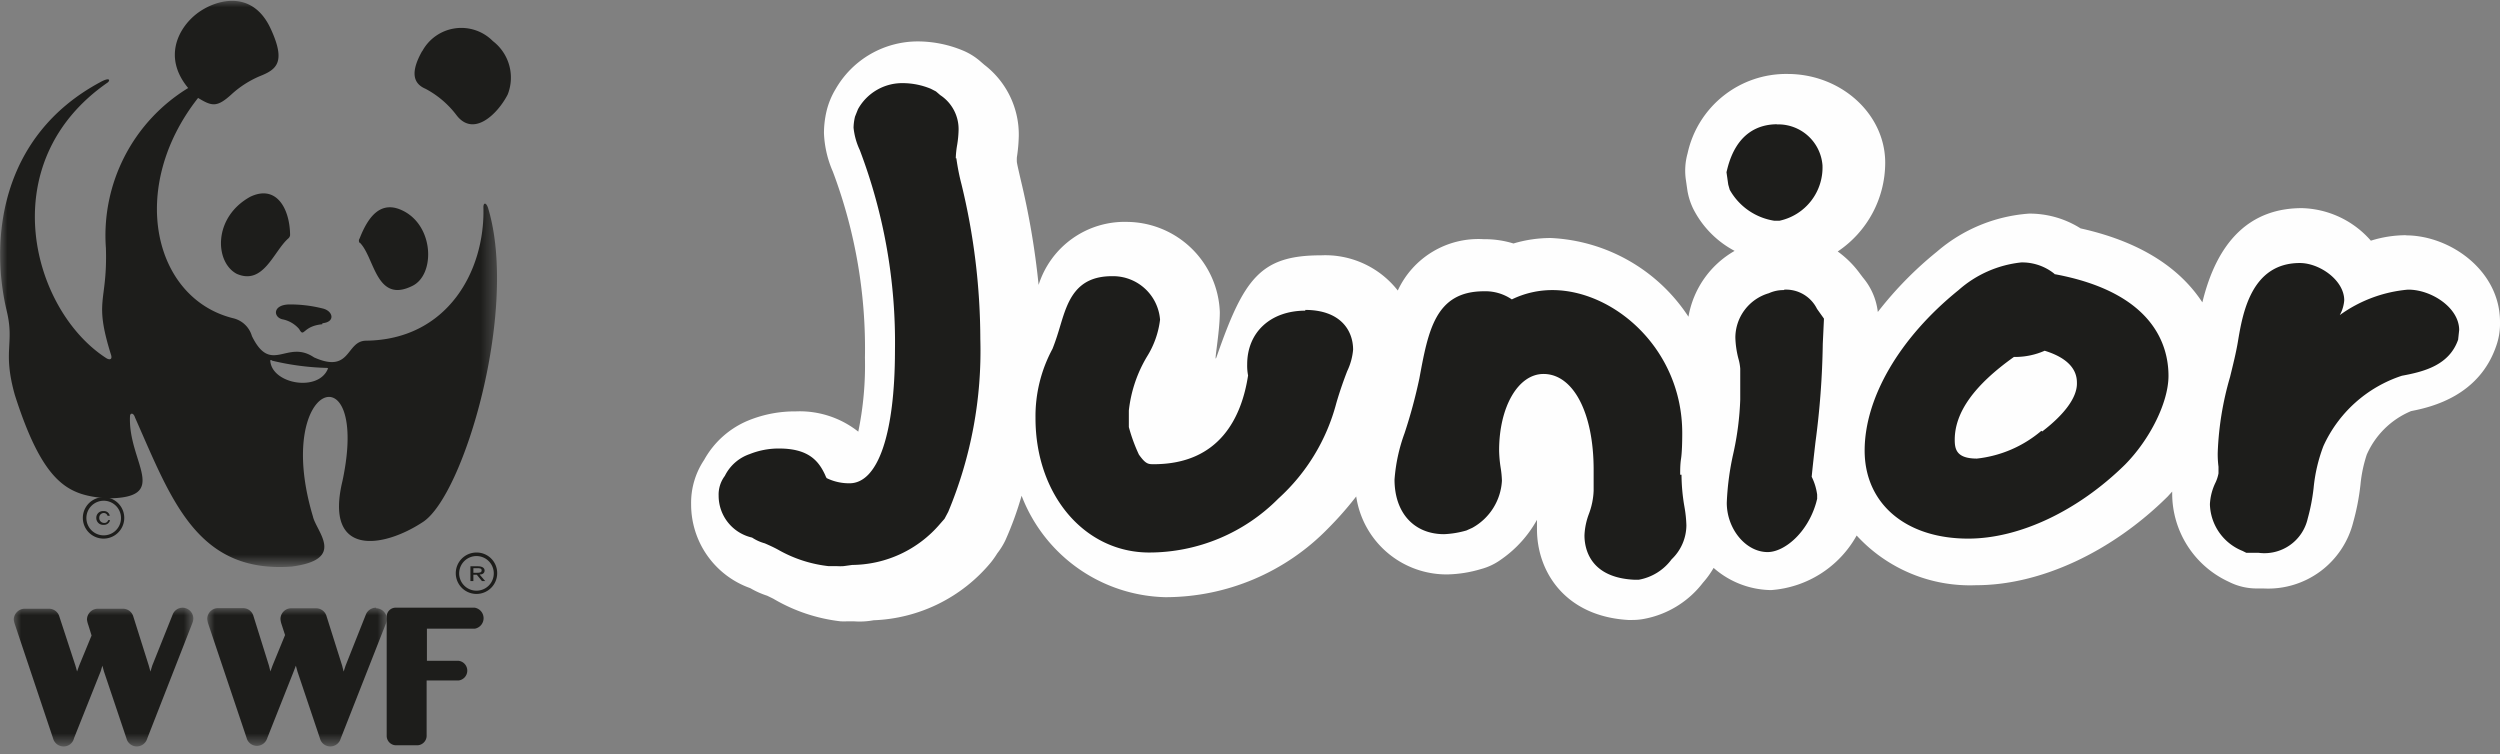
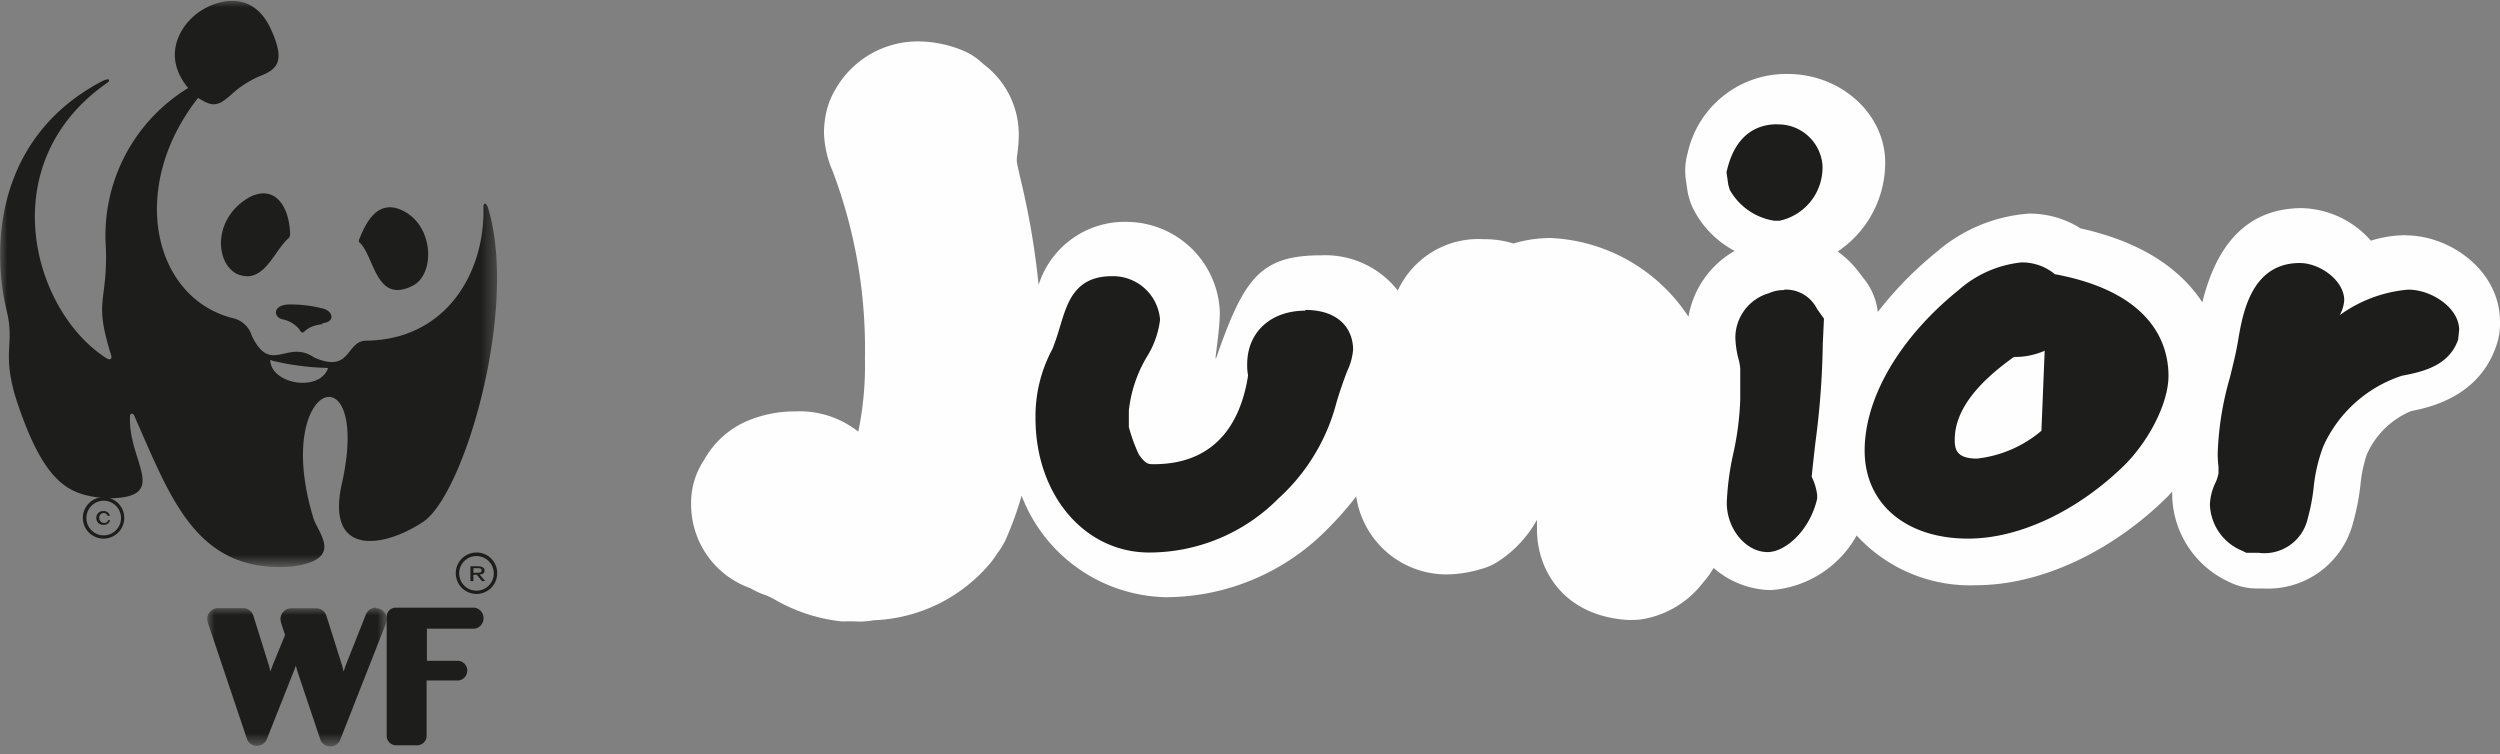
<svg xmlns="http://www.w3.org/2000/svg" id="b23035ad-1c25-4f9b-a103-0411f8513a15" data-name="Ebene 1" viewBox="0 0 169 51">
  <rect x="0" y="0" width="169" height="51" fill="#808080" stroke="none" />
  <defs>
    <mask id="a181fd10-0bf1-4303-9849-203a426b923d" x=".93" y="41.08" width="12.14" height="9.34" maskUnits="userSpaceOnUse">
      <g id="b8ac781b-193a-489e-a913-c69cd4fd6740" data-name="mask-2">
        <path id="a1caec02-e034-43fa-b0e4-530fa71f7e26" data-name="path-1" class="f3639a38-eb19-4bd4-b655-e22f1ec7938e" d="M.93 41.08h12.14v9.34H.93v-9.34z" />
      </g>
    </mask>
    <mask id="a4cce847-a248-441c-817f-0bbe7b5de632" x="14.01" y="41.08" width="12.14" height="9.34" maskUnits="userSpaceOnUse">
      <g id="b798dd02-f5d4-4386-bc84-e0ddabbb88d6" data-name="mask-4">
        <path id="e664a2f8-4d2c-440a-9f6b-ed0eca3b672a" data-name="path-3" class="f3639a38-eb19-4bd4-b655-e22f1ec7938e" d="M14.01 41.08h12.13v9.34H14.01v-9.34z" />
      </g>
    </mask>
    <mask id="b08024f0-cf12-468a-8522-9776f99cce80" x="0" y="0" width="33.61" height="38.28" maskUnits="userSpaceOnUse">
      <g id="e6196175-a89a-4d9f-b538-e6272d5ef916" data-name="mask-6">
        <path id="b34db4c4-e1a3-4fc3-9b1c-ff4635dfff2c" data-name="path-5" class="f3639a38-eb19-4bd4-b655-e22f1ec7938e" d="M0 0h33.61v38.28H0V0z" />
      </g>
    </mask>
    <style>.f3639a38-eb19-4bd4-b655-e22f1ec7938e{fill:#fff;fill-rule:evenodd}.f3e1b7cc-0434-469c-ae1a-a960b2c47003{fill-rule:evenodd;fill:#1d1d1b}</style>
  </defs>
  <g id="a30c5522-5776-4143-87a4-dcf95aa0f23a" data-name="WWF-junior">
    <g mask="url(#a181fd10-0bf1-4303-9849-203a426b923d)" id="e07aa8ed-34f3-4434-b4de-46933773c4a3" data-name="Group-3">
-       <path id="f8df76b2-59e1-421f-935d-bd9f1a9bc712" data-name="Fill-1" class="f3e1b7cc-0434-469c-ae1a-a960b2c47003" d="M12.34 41.08a.72.72 0 00-.67.47L10.29 45l-.12.4-.11-.4L9 41.64a.73.73 0 00-.68-.49H6.58a.74.74 0 00-.7.73 1.52 1.52 0 00.09.37l.22.71L5.35 45l-.14.39L5.1 45 4 41.64a.73.73 0 00-.68-.49H1.63a.75.75 0 00-.7.73 1.52 1.52 0 00.09.37l2.57 7.67a.73.73 0 00.7.54.71.71 0 00.71-.55l1.81-4.54.11-.37.11.4 1.52 4.52a.72.72 0 00.7.54.74.74 0 00.7-.53l3.05-7.8a.87.87 0 00.07-.31.74.74 0 00-.73-.74" />
-     </g>
+       </g>
    <g mask="url(#a4cce847-a248-441c-817f-0bbe7b5de632)" id="a892fedc-3031-4fef-a9d8-dfc3bae04d1f" data-name="Group-6">
      <path id="ada690e0-1851-4abf-914a-e239ddac84f1" data-name="Fill-4" class="f3e1b7cc-0434-469c-ae1a-a960b2c47003" d="M25.42 41.08a.74.74 0 00-.69.47L23.36 45l-.13.4-.1-.4-1.07-3.39a.73.73 0 00-.68-.49h-1.73a.73.73 0 00-.69.73 1.46 1.46 0 00.08.37l.23.71-.85 2.07-.14.39-.1-.4-1.06-3.39a.73.73 0 00-.68-.49H14.7a.73.73 0 00-.69.73 1.46 1.46 0 00.08.37l2.58 7.67a.72.72 0 00.7.54.73.73 0 00.69-.51l1.8-4.54L20 45l.11.4 1.52 4.52a.72.72 0 00.7.54.73.73 0 00.7-.53l3.05-7.76a.7.7 0 00.07-.31.73.73 0 00-.72-.74" />
    </g>
    <path id="e7534f17-8742-4470-a6e3-be0cd4afd1ef" data-name="Fill-7" class="f3e1b7cc-0434-469c-ae1a-a960b2c47003" d="M32.05 41.08H26.7a.61.61 0 00-.56.64v8a.64.64 0 00.59.66h1.52a.65.65 0 00.59-.68V46H31a.67.67 0 000-1.33h-2.14V42.5h3.23a.72.72 0 000-1.42" />
    <path id="a0059a8e-33aa-4b32-8658-3d10291d7ed5" data-name="Fill-9" class="f3e1b7cc-0434-469c-ae1a-a960b2c47003" d="M24.33 16.41c1 1 1.09 4.15 3.56 2.91 1.49-.74 1.47-3.88-.51-5-1.61-.9-2.49.32-3.07 1.8a.26.26 0 000 .3" />
    <path id="a6a1f7f7-979c-46f3-bbff-62630a7b3219" data-name="Fill-11" class="f3e1b7cc-0434-469c-ae1a-a960b2c47003" d="M19.5 16.11c-1 .86-1.68 3.2-3.5 2.4-1.48-.78-1.62-3.81.92-5.21 1.78-.85 2.68.83 2.69 2.6a.36.36 0 01-.11.21" />
    <path id="fe4de1a9-202c-4228-b3e9-6f72ced54f7c" data-name="Fill-13" class="f3e1b7cc-0434-469c-ae1a-a960b2c47003" d="M21.8 21.85c.91-.09.7-.85 0-1a9 9 0 00-2.2-.27c-1.17 0-1.14.84-.53 1a2 2 0 011.15.66c.36.64.2-.19 1.56-.32" />
-     <path id="bde107a3-f31b-4ab0-a2c2-cc1583d9c7fc" data-name="Fill-15" class="f3e1b7cc-0434-469c-ae1a-a960b2c47003" d="M28.54 3.47a3 3 0 014.78-.69 3.11 3.11 0 011 3.61c-.68 1.32-2.32 2.93-3.48 1.37A6.35 6.35 0 0028.76 6c-.87-.37-1-1.17-.22-2.55" />
    <g mask="url(#b08024f0-cf12-468a-8522-9776f99cce80)" id="a13a8d68-8045-44ad-8078-2ffb401860c9" data-name="Group-19">
      <path id="f5e1c137-e596-45e7-9cef-97dd7cf61cc1" data-name="Fill-17" class="f3e1b7cc-0434-469c-ae1a-a960b2c47003" d="M22.18 24.89c-.61 1.64-3.81 1.08-3.91-.51 0-.06.09-.05.12 0a17.68 17.68 0 003.69.49s.11 0 .1.06M33 14.08c-.13-.42-.33-.4-.32-.05.11 4.31-2.45 8.93-7.92 9-1.4 0-1 2.26-3.53 1.13-1.84-1.25-2.9 1.21-4.2-1.44a1.73 1.73 0 00-1.28-1.21c-5.4-1.35-7.12-8.84-2.36-14.89.94.57 1.28.66 2.29-.27a6.7 6.7 0 011.88-1.2c1.14-.45 1.77-.94.77-3.14-1.27-2.85-3.87-2-5.06-1.06s-2.28 2.91-.55 5a11.68 11.68 0 00-5.56 10.83c.11 3.74-.84 3.42.35 7.22.1.33-.13.33-.31.22C2.16 21-.57 11 7.29 5.57c.18-.16.11-.37-.54 0C0 9.21-.68 16.23.45 21 1 23.25.16 23.68 1 26.69c2 6.27 3.76 6.77 6.2 7 4.44 0 1.42-2.47 1.59-5.57 0-.18.22-.27.34.11 2.45 5.52 4.17 10.54 10.59 10.07 3.72-.49 1.66-2.35 1.43-3.4-2.73-9.14 3.9-11.3 2-2.38-1.23 5.1 2.68 4.59 5.45 2.76s6.46-14.36 4.4-21.2" />
    </g>
    <path id="b16a0a3c-6b09-404b-8919-3c420f1243d9" data-name="Fill-20" class="f3e1b7cc-0434-469c-ae1a-a960b2c47003" d="M7 33.61a1.4 1.4 0 100 2.8 1.4 1.4 0 000-2.8M8.18 35A1.17 1.17 0 117 33.85 1.17 1.17 0 018.18 35" />
    <path id="a0251bb9-f7d3-49c2-9f45-9968e0693481" data-name="Fill-22" class="f3e1b7cc-0434-469c-ae1a-a960b2c47003" d="M7.31 35.16a.25.25 0 01-.27.19.33.33 0 01-.33-.35.31.31 0 01.29-.32.26.26 0 01.27.19h.15a.39.39 0 00-.42-.32.45.45 0 00-.49.46.46.46 0 00.5.47.41.41 0 00.43-.32z" />
    <path id="a608def2-e20d-4d9c-a535-eb789185ac50" data-name="Fill-24" class="f3e1b7cc-0434-469c-ae1a-a960b2c47003" d="M32.21 37.35a1.4 1.4 0 101.4 1.4 1.39 1.39 0 00-1.4-1.4m1.17 1.4a1.17 1.17 0 11-1.17-1.16 1.17 1.17 0 011.17 1.16" />
    <path id="a3875453-71fd-4120-a106-f892ce06afc8" data-name="Fill-26" class="f3e1b7cc-0434-469c-ae1a-a960b2c47003" d="M32 38.72v-.31h.27c.14 0 .29 0 .29.15s-.15.16-.32.16zm0 .13h.23l.35.43h.22l-.38-.44c.2 0 .34-.1.34-.27s-.15-.29-.46-.29h-.5v1h.2z" />
    <path id="ea82174b-757c-4833-8cdc-8328a5e51acc" data-name="Fill-28" d="M162.63 15.9a8 8 0 00-2.36.37 6.4 6.4 0 00-4.66-2.2c-3.45 0-5.71 2.16-6.73 6.37-1.31-2-3.73-4-8.23-5a6.45 6.45 0 00-3.48-1 10.7 10.7 0 00-6.23 2.57 24.72 24.72 0 00-4 4.08 4.38 4.38 0 00-1-2.32l-.19-.25a6.71 6.71 0 00-1.52-1.52 7.23 7.23 0 003.21-6c0-3.31-3-6-6.6-6a6.82 6.82 0 00-6.76 5.37 4.32 4.32 0 00-.11 1.82l.09.63a4.5 4.5 0 00.4 1.29 6.58 6.58 0 002.8 2.85 6.37 6.37 0 00-3.12 4.45 11.78 11.78 0 00-9.29-5.32 8.77 8.77 0 00-2.54.37 6.52 6.52 0 00-2-.29 6 6 0 00-5.82 3.47 6.22 6.22 0 00-5.18-2.38c-4.09 0-5.21 1.53-7.06 6.84-.25.72.21-1.55.21-3a6.33 6.33 0 00-6.25-6.1 6.1 6.1 0 00-6 4.26A53 53 0 0069 12.15c-.11-.49-.21-.89-.26-1.19a3.06 3.06 0 010-.32 11.13 11.13 0 00.13-1.45 5.94 5.94 0 00-2.33-4.81l-.22-.19a4.33 4.33 0 00-1.24-.78 8 8 0 00-3-.61A6.4 6.4 0 0056.5 6a5.26 5.26 0 00-.63 1.53A6.64 6.64 0 0055.7 9a7.18 7.18 0 00.6 2.6 33.93 33.93 0 012.17 12.58 22.2 22.2 0 01-.45 5 6.38 6.38 0 00-4.23-1.37 8.31 8.31 0 00-3.19.61 6.05 6.05 0 00-3 2.67 5.21 5.21 0 00-.88 3 6 6 0 004 5.67 5.71 5.71 0 001.14.51l.41.2A11.52 11.52 0 0056.81 42a4 4 0 00.49 0h.4a5.17 5.17 0 001.35-.07A10.81 10.81 0 0067 38a6.42 6.42 0 00.42-.6 4.73 4.73 0 00.55-.89 22.1 22.1 0 001.09-3 10.68 10.68 0 009.72 6.86 15.35 15.35 0 0011-4.65 23 23 0 001.9-2.16 6.17 6.17 0 006.17 5.27 8.43 8.43 0 002.26-.36 4.09 4.09 0 001.38-.66 7.93 7.93 0 002.41-2.67v.64c0 2.87 1.91 5.88 6.17 6.13h.25a4.25 4.25 0 00.8-.07 6.52 6.52 0 004-2.45 6 6 0 00.72-1 6 6 0 003.88 1.5 7.21 7.21 0 005.79-3.69 10.39 10.39 0 008.08 3.36c4.33 0 9.16-2.24 12.95-6l.3-.33v.16a6.57 6.57 0 003.83 5.94 4.14 4.14 0 001.89.45h.44a5.93 5.93 0 006.08-4.49 15.57 15.57 0 00.49-2.55 9.24 9.24 0 01.42-2 5.65 5.65 0 013-2.95c1.44-.28 4.63-1.05 5.77-4.45A4.42 4.42 0 00169 22v-.25c0-3.44-3.35-5.84-6.37-5.84" fill="#fefefe" fill-rule="evenodd" />
-     <path id="e72c8605-014f-4584-bd41-5897ed54264f" data-name="Fill-30" class="f3e1b7cc-0434-469c-ae1a-a960b2c47003" d="M64.61 10.7a6.09 6.09 0 01.09-.88 7.24 7.24 0 00.1-1 2.75 2.75 0 00-1.24-2.39l-.29-.25-.35-.18a5 5 0 00-1.86-.38A3.42 3.42 0 0058 7.38l-.2.5a3.49 3.49 0 00-.1.75 4.63 4.63 0 00.42 1.51 36.58 36.58 0 012.38 13.53c0 5.67-1.15 9-3.07 9a3.45 3.45 0 01-1.55-.35 1.36 1.36 0 01-.1-.21c-.43-.93-1.1-1.79-3.11-1.79a5.27 5.27 0 00-2 .38A2.93 2.93 0 0049 32.17a2.09 2.09 0 00-.42 1.34 2.9 2.9 0 002.26 2.83 3 3 0 00.86.39c.3.13.61.27.9.43a8.87 8.87 0 003.4 1.11h.56a3.48 3.48 0 00.47 0l.58-.08a7.88 7.88 0 005.95-2.79l.29-.33.25-.47a28.2 28.2 0 002.17-11.67A44.57 44.57 0 0065 12.47a14.83 14.83 0 01-.35-1.77" />
    <path id="b6d4095c-338a-4c41-a00a-7633b364aae0" data-name="Fill-32" class="f3e1b7cc-0434-469c-ae1a-a960b2c47003" d="M88.25 21c-2.36 0-3.94 1.46-3.94 3.63a3.47 3.47 0 00.06.75c-.43 2.81-1.91 6-6.38 6-.36 0-.54 0-1-.65a11.33 11.33 0 01-.68-1.86v-1.12a9 9 0 011.23-3.65 6.08 6.08 0 00.88-2.49 3.19 3.19 0 00-3.25-2.94c-2.46 0-3 1.7-3.49 3.33-.14.47-.3 1-.53 1.58A9.59 9.59 0 0070 28.27c0 5.18 3.31 9.08 7.69 9.08a12.3 12.3 0 008.72-3.64 13.24 13.24 0 003.92-6.44c.27-.93.54-1.66.74-2.18a4.19 4.19 0 00.4-1.45c0-1.3-.85-2.69-3.25-2.69" />
-     <path id="b4aa7da2-5082-4232-b57b-866aa53aef19" data-name="Fill-34" class="f3e1b7cc-0434-469c-ae1a-a960b2c47003" d="M113.58 32.09c0-.34 0-.7.06-1.09s.08-1.1.08-1.72c0-5.7-4.63-9.67-8.78-9.67a6.23 6.23 0 00-2.74.63 3.16 3.16 0 00-1.88-.55c-3.29 0-3.77 2.65-4.37 5.89a34.64 34.64 0 01-1 3.7 11.52 11.52 0 00-.68 3.14c0 2.25 1.32 3.69 3.35 3.69a6.36 6.36 0 001.51-.25l.4-.18a3.88 3.88 0 002-3.18 6.63 6.63 0 00-.09-.91 8.63 8.63 0 01-.1-1.14c0-2.95 1.29-5.17 3-5.17 2 0 3.39 2.6 3.39 6.47v1.42a4.93 4.93 0 01-.32 1.57 4.62 4.62 0 00-.3 1.45c0 .85.33 2.85 3.36 3h.31a3.52 3.52 0 002.22-1.38 3.2 3.2 0 001-2.29 8.28 8.28 0 00-.13-1.25 13.09 13.09 0 01-.2-2.18" />
    <path id="fedba59b-ba93-4d51-a353-5c78bee68d80" data-name="Fill-36" class="f3e1b7cc-0434-469c-ae1a-a960b2c47003" d="M120.14 8.4c-1.19 0-2.74.52-3.37 3l-.06.24.12.84.1.35a4.19 4.19 0 003 2.09h.37a3.68 3.68 0 002.9-3.75 3 3 0 00-3.11-2.76" />
    <path id="be702031-0322-4a66-95d2-17450c241681" data-name="Fill-38" class="f3e1b7cc-0434-469c-ae1a-a960b2c47003" d="M120.58 19.61a2.35 2.35 0 00-1 .21 3.14 3.14 0 00-2.27 3 6.37 6.37 0 00.2 1.4 3.31 3.31 0 01.13.7v2.1a19.86 19.86 0 01-.48 3.69 18.37 18.37 0 00-.43 3.28c0 1.77 1.29 3.33 2.76 3.33 1.12 0 2.69-1.28 3.28-3.33l.07-.27v-.28a3.87 3.87 0 00-.37-1.21c.07-.73.16-1.5.25-2.3a55.83 55.83 0 00.5-6.69l.08-1.7-.47-.66a2.34 2.34 0 00-2.2-1.3" />
-     <path id="b12e24ea-fc53-4cf6-a559-cc23fc3e3fd5" data-name="Fill-40" class="f3e1b7cc-0434-469c-ae1a-a960b2c47003" d="M138.88 18.51a3.47 3.47 0 00-2.24-.77 7.59 7.59 0 00-4.24 1.87c-4 3.23-6.35 7.29-6.35 10.85s2.75 5.95 7 5.95c3.48 0 7.44-1.89 10.6-5 1.7-1.72 2.94-4.23 2.94-6 0-2.05-1-5.64-7.71-6.88M138 29.12a8.09 8.09 0 01-4.36 1.88c-1.38 0-1.5-.63-1.5-1.27 0-1.84 1.3-3.68 4-5.6h.08a4.94 4.94 0 002-.42c2.18.67 2.18 1.83 2.18 2.22 0 .93-.81 2.06-2.35 3.24" />
+     <path id="b12e24ea-fc53-4cf6-a559-cc23fc3e3fd5" data-name="Fill-40" class="f3e1b7cc-0434-469c-ae1a-a960b2c47003" d="M138.88 18.51a3.47 3.47 0 00-2.24-.77 7.59 7.59 0 00-4.24 1.87c-4 3.23-6.35 7.29-6.35 10.85s2.75 5.95 7 5.95c3.48 0 7.44-1.89 10.6-5 1.7-1.72 2.94-4.23 2.94-6 0-2.05-1-5.64-7.71-6.88M138 29.12a8.09 8.09 0 01-4.36 1.88c-1.38 0-1.5-.63-1.5-1.27 0-1.84 1.3-3.68 4-5.6h.08a4.94 4.94 0 002-.42" />
    <path id="aea1f6c2-f398-4b35-899b-c9c43d8eccd3" data-name="Fill-42" class="f3e1b7cc-0434-469c-ae1a-a960b2c47003" d="M162.77 19.58a9.24 9.24 0 00-4.6 1.72 2.45 2.45 0 00.3-1c0-1.36-1.67-2.52-3-2.52-3.32 0-3.88 3.48-4.19 5.33-.13.77-.33 1.56-.53 2.38a20.83 20.83 0 00-.83 5.06 6.57 6.57 0 00.05 1V32a2.53 2.53 0 01-.2.62 3.74 3.74 0 00-.38 1.47 3.5 3.5 0 002.2 3.15l.26.13h.83a3 3 0 003.32-2.31 13.31 13.31 0 00.4-2.07 10.87 10.87 0 01.66-2.83 8.85 8.85 0 015.31-4.76c1.52-.28 3.2-.72 3.8-2.44l.07-.65c0-1.51-1.88-2.73-3.43-2.73" />
  </g>
</svg>